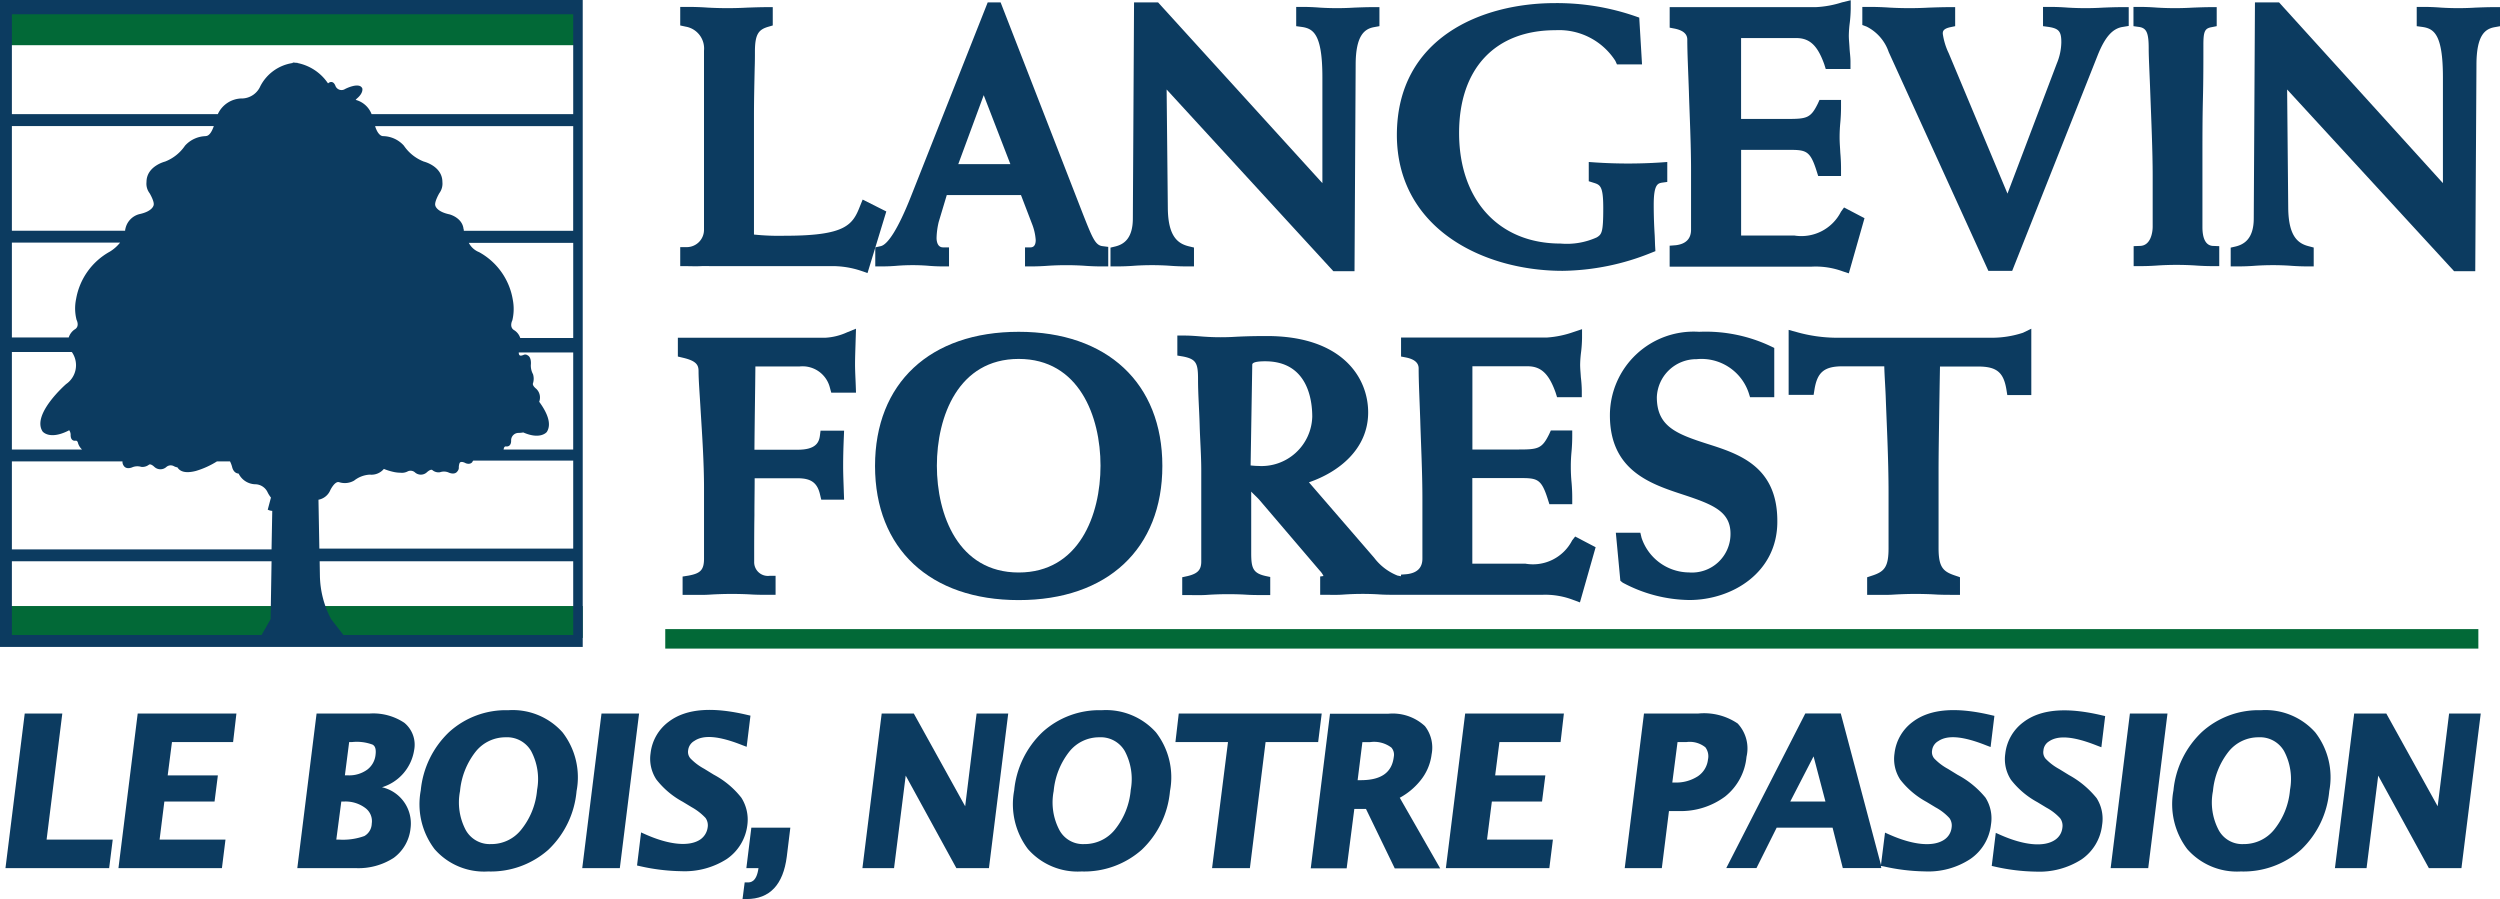
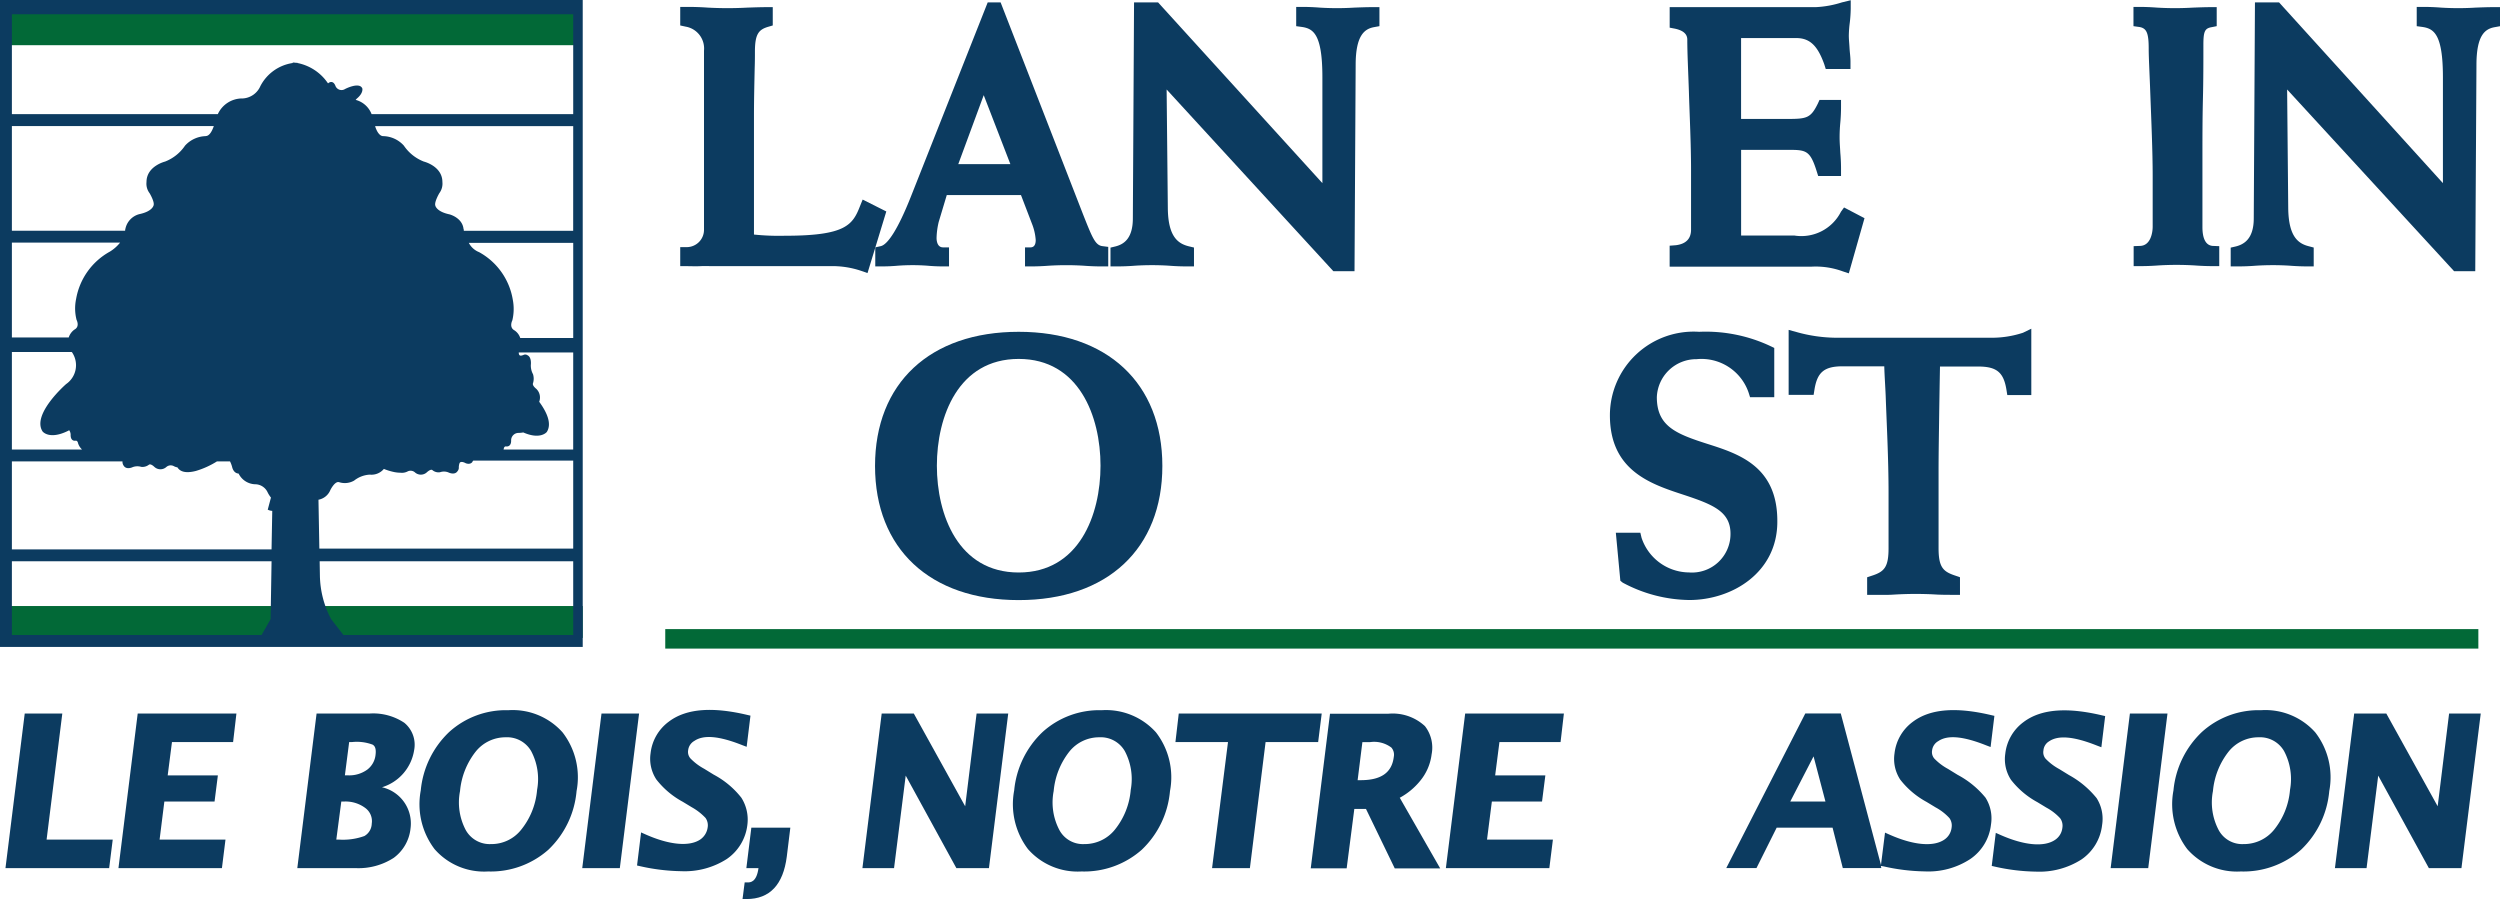
<svg xmlns="http://www.w3.org/2000/svg" id="logo" width="155" height="55.742" viewBox="0 0 155 55.742">
  <g id="Groupe_7" data-name="Groupe 7" data-sanitized-data-name="Groupe 7">
    <rect id="Rectangle_19" data-name="Rectangle 19" data-sanitized-data-name="Rectangle 19" width="35.288" height="1.976" transform="translate(0.369 0.826)" fill="#026937" />
    <rect id="Rectangle_20" data-name="Rectangle 20" data-sanitized-data-name="Rectangle 20" width="35.76" height="1.976" transform="translate(0.369 37.574)" fill="#026937" />
    <path id="Tracé_65" data-name="Tracé 65" data-sanitized-data-name="Tracé 65" d="M0,0V40.11H36.129V0ZM.737,28.608H7.594a.418.418,0,0,0,.074.265c.177.28.56.088.56.088a.84.84,0,0,1,.531-.015.65.65,0,0,0,.472-.133c.118-.088.339.133.339.133a.549.549,0,0,0,.752,0,.41.41,0,0,1,.457-.044.652.652,0,0,0,.221.074c.147.236.457.4,1.15.221a5.28,5.28,0,0,0,1.3-.59h.811a1.729,1.729,0,0,1,.133.354s.074.383.4.4a1.182,1.182,0,0,0,1.062.664.861.861,0,0,1,.737.5,1.747,1.747,0,0,0,.206.324L16.6,31.6a.732.732,0,0,0,.28.074l-.044,2.389H.737Zm34.8-14.3H28.756c0-.147-.015-.088-.015-.088-.059-.723-.87-.929-.87-.929-.841-.177-.885-.56-.885-.56-.059-.221.251-.752.251-.752a.987.987,0,0,0,.192-.693c0-.988-1.15-1.268-1.15-1.268a2.654,2.654,0,0,1-1.239-.988,1.777,1.777,0,0,0-1.283-.59c-.236,0-.413-.324-.5-.619H35.539ZM.737,20.94v-5.9h6.71a2.44,2.44,0,0,1-.634.56,4.166,4.166,0,0,0-2.094,2.935,2.846,2.846,0,0,0,.029,1.3s.221.413-.133.6a.957.957,0,0,0-.354.487H.737Zm12.018-12.5a1.8,1.8,0,0,0-1.283.59,2.654,2.654,0,0,1-1.239.988s-1.15.28-1.15,1.268a.977.977,0,0,0,.192.693s.31.516.251.737c0,0-.044.383-.885.56a1.187,1.187,0,0,0-.87.929s0-.044-.015.1H.737V7.816h12.52C13.154,8.111,12.992,8.435,12.756,8.435ZM.737,21.825h3.7c.029,0,.044.044.074.088a1.42,1.42,0,0,1-.413,1.9S1.947,25.688,2.64,26.75c0,0,.413.546,1.593-.044a.161.161,0,0,1,.059-.029.492.492,0,0,1,.088.265c-.015.442.295.383.295.383.133-.029.162.147.162.147a.869.869,0,0,0,.236.383v.015H.737Zm19.008,9.158a.992.992,0,0,0,.737-.6s.28-.575.546-.487a1.155,1.155,0,0,0,.929-.1,1.711,1.711,0,0,1,.973-.369,1,1,0,0,0,.87-.354,3.706,3.706,0,0,0,.56.177,2.047,2.047,0,0,0,.472.059.755.755,0,0,0,.428-.074.41.41,0,0,1,.457.044.549.549,0,0,0,.752,0s.236-.221.339-.133a.588.588,0,0,0,.472.133.734.734,0,0,1,.531.015s.383.192.56-.088a.324.324,0,0,0,.074-.251s.015-.221.074-.28c0,0,.088-.1.354.044,0,0,.265.118.413-.074,0,0,.029-.088.074-.088h6.179v5.456H19.8Zm15.793-3.112H31.218a.149.149,0,0,0,.015-.044s.015-.177.162-.147c0,0,.31.044.295-.383a.46.46,0,0,1,.472-.457,1.735,1.735,0,0,0,.28-.029c1.076.472,1.46-.029,1.46-.029.339-.531-.029-1.268-.472-1.873h0a.741.741,0,0,0-.192-.811s-.251-.192-.192-.339a.936.936,0,0,0,0-.56,1.11,1.11,0,0,1-.133-.59s.059-.472-.221-.59A.226.226,0,0,0,32.472,22s-.192.088-.251.029c0,0-.059-.029-.059-.177h3.377ZM32.251,20.94a.9.9,0,0,0-.354-.457c-.354-.192-.133-.619-.133-.619a3.033,3.033,0,0,0,.029-1.283A4.13,4.13,0,0,0,29.7,15.631a1.217,1.217,0,0,1-.634-.575h6.474v5.9H32.251ZM35.539.885V7.078h-12.5a1.451,1.451,0,0,0-.988-.885.97.97,0,0,1,.133-.133c.354-.324.28-.575.28-.575-.177-.428-1.062.029-1.062.029a.406.406,0,0,1-.6-.177c-.147-.4-.413-.206-.413-.206-.029.029-.029.029-.059.029a2.983,2.983,0,0,0-1.888-1.253V3.893h-.1a1.369,1.369,0,0,0-.192-.015v.029a2.7,2.7,0,0,0-2.006,1.43,1.272,1.272,0,0,1-1.091.767,1.663,1.663,0,0,0-1.548.973H.737V.885ZM.737,34.8h16.1l-.059,3.583c0,.015-.015.015-.015.029l-.546.959H.737Zm20.557,4.571-.767-.988a5.966,5.966,0,0,1-.693-2.7l-.015-.885h15.72v4.571Z" fill="#0c3b60" />
  </g>
  <g id="Groupe_8" data-name="Groupe 8" data-sanitized-data-name="Groupe 8" transform="translate(42.027 0.015)">
    <path id="Tracé_66" data-name="Tracé 66" data-sanitized-data-name="Tracé 66" d="M297.311,14.845l-.162.4c-.457,1.18-.9,1.843-4.645,1.843a14.964,14.964,0,0,1-1.932-.074V9.742c0-1.253.03-2.271.044-3.023.015-.442.015-.782.015-1.032,0-1.121.236-1.386.855-1.563l.251-.074V2.915h-.31c-.428,0-.841.015-1.268.029a22.59,22.59,0,0,1-2.448,0c-.413-.029-.841-.044-1.253-.044H286V4.05l.339.074a1.374,1.374,0,0,1,1.135,1.489V16.732a1.073,1.073,0,0,1-1.091,1.062H286v1.18h.383c.28,0,.575.015.87,0,.265-.015.546,0,.8,0h7.2a5.567,5.567,0,0,1,1.976.295l.383.133,1.165-3.819Z" transform="translate(-285.853 -2.487)" fill="#0c3b60" />
    <path id="Tracé_67" data-name="Tracé 67" data-sanitized-data-name="Tracé 67" d="M368,16.189v1.18h.428q.487,0,.973-.044a12.614,12.614,0,0,1,1.829,0q.487.044.973.044h.369v-1.18H372.2c-.324,0-.4-.339-.4-.59a4.692,4.692,0,0,1,.133-.988l.5-1.666h4.6l.678,1.77a3.324,3.324,0,0,1,.236,1.018c0,.428-.221.457-.339.457h-.324v1.18h.339c.383,0,.752-.015,1.135-.044a17.721,17.721,0,0,1,2.168,0c.369.029.752.044,1.135.044h.383V16.159l-.339-.044c-.457-.044-.634-.487-1.224-1.976L375.771,1h-.8L370.2,13.063c-.767,1.932-1.416,2.964-1.873,3.053Zm5.146-5.161,1.578-4.276,1.652,4.276Z" transform="translate(-355.76 -0.867)" fill="#0c3b60" />
    <path id="Tracé_68" data-name="Tracé 68" data-sanitized-data-name="Tracé 68" d="M472.076,17.369V16.2l-.31-.074c-.664-.162-1.3-.575-1.312-2.389L470.38,6.4l10.337,11.266h1.312L482.1,4.878c0-1.873.575-2.241,1.15-2.345l.324-.059V1.295h-.442c-.369,0-.737.015-1.121.029a17.24,17.24,0,0,1-2.138,0q-.553-.044-1.106-.044h-.354V2.475l.324.044c.723.1,1.3.413,1.3,3.126v6.562L469.849,1H468.36l-.074,13.39c0,1.312-.619,1.622-1.077,1.74l-.31.074v1.165h.413q.553,0,1.106-.044a16.769,16.769,0,0,1,2.109,0q.553.044,1.106.044Z" transform="translate(-440.076 -0.867)" fill="#0c3b60" />
-     <path id="Tracé_69" data-name="Tracé 69" data-sanitized-data-name="Tracé 69" d="M597.578,17.9a15.083,15.083,0,0,0,5.5-1.121l.251-.1-.015-.265c-.015-.236-.015-.487-.03-.737-.03-.5-.059-1.091-.059-1.888,0-1.268.266-1.312.516-1.357l.324-.044V11.151l-.4.029a31.01,31.01,0,0,1-4.055,0l-.413-.029v1.194l.28.088c.428.133.619.192.619,1.578,0,1.5-.089,1.622-.4,1.814a4.5,4.5,0,0,1-2.256.383c-3.819,0-6.282-2.7-6.282-6.857,0-4,2.242-6.37,5.972-6.37a4.149,4.149,0,0,1,3.716,1.9l.1.221H602.5L602.327,2.2l-.251-.088a14.845,14.845,0,0,0-4.984-.811c-4.512,0-9.792,2.138-9.792,8.184C587.315,15.265,592.638,17.9,597.578,17.9Z" transform="translate(-542.721 -1.123)" fill="#0c3b60" />
    <path id="Tracé_70" data-name="Tracé 70" data-sanitized-data-name="Tracé 70" d="M712.706,16.9l.4.133.973-3.421-1.268-.664-.192.265a2.751,2.751,0,0,1-2.89,1.475h-3.3V9.376h2.89c1.135,0,1.386.015,1.8,1.342l.089.28h1.416V10.54q0-.487-.044-.973c-.015-.31-.044-.634-.044-.959s.015-.619.044-.929.044-.649.044-.988V6.279H711.29l-.1.221c-.442.9-.678.959-1.873.959h-2.89V2.445h3.421c.841,0,1.327.472,1.74,1.637l.088.28h1.534V3.9c0-.28-.044-.56-.059-.841s-.044-.516-.044-.782a6.971,6.971,0,0,1,.059-.782,8.324,8.324,0,0,0,.059-.87V.1l-.546.133a6.247,6.247,0,0,1-1.622.295H702V1.8l.31.059c.354.074.782.236.782.678,0,.87.059,1.991.1,3.229.044,1.5.133,3.215.133,4.852V14.33c0,.575-.339.885-.944.959l-.383.029v1.3h8.789A4.864,4.864,0,0,1,712.706,16.9Z" transform="translate(-640.507 -0.1)" fill="#0c3b60" />
-     <path id="Tracé_71" data-name="Tracé 71" data-sanitized-data-name="Tracé 71" d="M797.938,2.944a18.2,18.2,0,0,1-2.2,0c-.384-.029-.767-.044-1.135-.044h-.4V4.094l.324.044c.664.1.811.28.811.959a3.564,3.564,0,0,1-.28,1.312L792,14.476l-3.642-8.7a4.119,4.119,0,0,1-.369-1.209c0-.118-.015-.31.487-.413l.28-.059V2.915h-.339c-.428,0-.855.015-1.283.029a22.319,22.319,0,0,1-2.433,0c-.428-.029-.855-.044-1.268-.044H783V4.021l.265.1A2.762,2.762,0,0,1,784.637,5.7l6.179,13.567h1.475L797.6,5.879c.457-1.135.929-1.652,1.563-1.74l.354-.059V2.915h-.442C798.705,2.915,798.322,2.929,797.938,2.944Z" transform="translate(-709.563 -2.487)" fill="#0c3b60" />
    <path id="Tracé_72" data-name="Tracé 72" data-sanitized-data-name="Tracé 72" d="M901.276,16.555V12.293c0-1.194,0-2.448.03-3.672.029-1.18.029-2.33.029-3.377,0-.855.1-1.018.531-1.091l.295-.059V2.915h-.324c-.383,0-.767.015-1.15.029a18.694,18.694,0,0,1-2.227,0c-.383-.029-.752-.044-1.136-.044H897V4.094l.31.044c.5.059.634.354.634,1.342,0,.59.059,1.607.1,2.8.059,1.593.147,3.569.147,5.088v3.156c0,.354-.118,1.165-.767,1.194l-.413.015v1.239h.413c.383,0,.752-.015,1.135-.044a18.692,18.692,0,0,1,2.227,0q.575.044,1.15.044h.383V17.735l-.354-.015C901.35,17.72,901.276,16.983,901.276,16.555Z" transform="translate(-806.752 -2.487)" fill="#0c3b60" />
    <path id="Tracé_73" data-name="Tracé 73" data-sanitized-data-name="Tracé 73" d="M954.195,1.295c-.369,0-.752.015-1.121.029a17.238,17.238,0,0,1-2.138,0q-.553-.044-1.106-.044h-.4V2.475l.324.044c.723.1,1.3.413,1.3,3.126v6.562L940.894,1H939.4l-.074,13.39c0,1.312-.649,1.622-1.106,1.74l-.324.074v1.165h.457q.553,0,1.106-.044a16.77,16.77,0,0,1,2.109,0q.553.044,1.106.044h.369V16.2l-.28-.074c-.664-.162-1.283-.575-1.3-2.389L941.395,6.4l10.352,11.266h1.312l.074-12.785c0-1.873.546-2.241,1.136-2.345l.324-.059V1.295Z" transform="translate(-841.62 -0.867)" fill="#0c3b60" />
-     <path id="Tracé_74" data-name="Tracé 74" data-sanitized-data-name="Tracé 74" d="M296.045,138.2l-.546.221a3.729,3.729,0,0,1-1.357.339H285v1.165l.31.074c.826.192.973.442.973.826,0,.575.074,1.46.133,2.507.089,1.416.206,3.185.206,4.719v4.409c0,.708-.236.914-.959,1.047l-.369.059V154.7h.457c.428,0,.841.015,1.253-.015a22.309,22.309,0,0,1,2.433-.015c.413.029.841.029,1.268.029h.354v-1.18h-.354a.852.852,0,0,1-.973-.87c0-.958,0-1.932.015-2.876,0-.782.015-1.563.015-2.3h2.684c.826,0,1.209.295,1.371,1.017l.074.31h1.416l-.015-.413c-.015-.546-.044-1.106-.044-1.652,0-.6.015-1.165.044-1.843l.015-.369h-1.46l-.044.339c-.059.4-.265.841-1.371.841h-2.684c.015-1.917.044-3.539.059-5.161h2.728a1.746,1.746,0,0,1,1.888,1.3l.088.324h1.534l-.015-.442c-.015-.428-.044-.885-.044-1.312,0-.383.015-.782.029-1.239Z" transform="translate(-285 -117.835)" fill="#0c3b60" />
    <path id="Tracé_75" data-name="Tracé 75" data-sanitized-data-name="Tracé 75" d="M376.807,139.5c-5.5,0-8.907,3.185-8.907,8.317s3.406,8.317,8.907,8.317,8.907-3.185,8.907-8.317S382.293,139.5,376.807,139.5Zm0,14.923c-3.746,0-5.073-3.569-5.073-6.621s1.327-6.621,5.073-6.621,5.073,3.569,5.073,6.621S380.552,154.423,376.807,154.423Z" transform="translate(-355.675 -118.943)" fill="#0c3b60" />
-     <path id="Tracé_76" data-name="Tracé 76" data-sanitized-data-name="Tracé 76" d="M519.479,151.495a2.731,2.731,0,0,1-2.89,1.445h-3.3v-5.309h2.89c1.135,0,1.386.015,1.8,1.342l.089.28h1.416v-.4q0-.487-.044-.973c-.03-.31-.044-.634-.044-.959s.015-.619.044-.929.044-.649.044-.988v-.324h-1.327l-.1.221c-.442.9-.678.959-1.873.959h-2.89V140.7h3.421c.84,0,1.327.472,1.74,1.637l.088.28h1.534v-.4a8.07,8.07,0,0,0-.059-.841c-.015-.265-.044-.516-.044-.782a6.986,6.986,0,0,1,.059-.782,8.323,8.323,0,0,0,.059-.87V138.4l-.531.177a6.163,6.163,0,0,1-1.622.339h-9.069v1.18l.31.059c.354.074.781.236.781.678,0,.87.059,1.991.1,3.229.044,1.5.133,3.215.133,4.852v3.716c0,.575-.339.885-.959.959l-.369.03v.1l-.221-.044a3.393,3.393,0,0,1-1.445-1.106l-4.041-4.675c1.814-.619,3.672-2.035,3.672-4.335,0-2.182-1.637-4.734-6.282-4.734-1.018,0-1.652.029-2.168.059a14.962,14.962,0,0,1-1.843-.029c-.369-.029-.723-.059-1.091-.059H495v1.239l.354.059c.826.162.929.428.929,1.416,0,.929.074,1.873.1,2.817s.1,1.888.1,2.831v5.648c0,.531-.236.752-.841.9l-.339.074v1.106h.4c.4,0,.8.015,1.18-.015a19.939,19.939,0,0,1,2.3-.015c.4.029.8.029,1.194.029h.383v-1.121l-.28-.059c-.8-.177-.9-.5-.9-1.445v-3.79c.147.162.4.383.546.56l3.7,4.335a1.245,1.245,0,0,1,.236.339l-.206.03v1.135h.339c.369,0,.737.015,1.106-.015a17.218,17.218,0,0,1,2.138-.015c.369.029.752.029,1.121.029h9.084a4.843,4.843,0,0,1,1.917.324l.4.148.973-3.421-1.268-.664Zm-19.834-10.883c0-.059,0-.221.8-.221,2.64,0,2.92,2.4,2.92,3.436A3.148,3.148,0,0,1,500,146.879c-.148,0-.295-.015-.457-.03h0Z" transform="translate(-464.032 -118.006)" fill="#0c3b60" />
    <path id="Tracé_77" data-name="Tracé 77" data-sanitized-data-name="Tracé 77" d="M682.931,146.446c-1.932-.619-3.126-1.091-3.126-2.89a2.447,2.447,0,0,1,2.463-2.359,3.087,3.087,0,0,1,3.229,2.079l.088.28h1.5V140.5l-.207-.1a9.426,9.426,0,0,0-4.453-.9,5.191,5.191,0,0,0-5.53,5.176c0,3.436,2.536,4.262,4.557,4.925,1.814.6,2.92,1.032,2.92,2.418a2.389,2.389,0,0,1-2.581,2.4,3.13,3.13,0,0,1-2.935-2.153l-.074-.31h-1.519l.28,2.979.147.118a8.945,8.945,0,0,0,4.129,1.076c2.654,0,5.456-1.7,5.456-4.852C687.3,147.832,684.878,147.065,682.931,146.446Z" transform="translate(-619.108 -118.943)" fill="#0c3b60" />
    <path id="Tracé_78" data-name="Tracé 78" data-sanitized-data-name="Tracé 78" d="M764.638,138.76h-9.7a9.263,9.263,0,0,1-2.448-.354l-.487-.133V142.3h1.549l.059-.369c.177-1.032.6-1.4,1.74-1.4h2.581c.015.59.059,1.165.088,1.843.059,1.711.177,3.864.177,5.987v3.451c0,1.18-.265,1.46-1.062,1.711l-.265.088V154.7h.354c.442,0,.87.015,1.3-.015a22.626,22.626,0,0,1,2.448-.015c.428.03.855.03,1.3.03h.354V153.61l-.251-.088c-.767-.251-1.077-.487-1.077-1.711v-4.675c0-1.43.03-2.8.044-4.055.015-.9.029-1.8.044-2.536h2.374c1.15,0,1.563.369,1.74,1.4l.059.369h1.489V138.2l-.516.251A6.168,6.168,0,0,1,764.638,138.76Z" transform="translate(-683.134 -117.835)" fill="#0c3b60" />
  </g>
  <g id="Groupe_9" data-name="Groupe 9" data-sanitized-data-name="Groupe 9" transform="translate(0.339 44.016)">
-     <path id="Tracé_79" data-name="Tracé 79" data-sanitized-data-name="Tracé 79" d="M5.824,300H3.494L2.3,309.585H8.729l.221-1.77h-4.1Z" transform="translate(-2.3 -299.777)" fill="#0c3b60" />
+     <path id="Tracé_79" data-name="Tracé 79" data-sanitized-data-name="Tracé 79" d="M5.824,300H3.494L2.3,309.585H8.729l.221-1.77h-4.1" transform="translate(-2.3 -299.777)" fill="#0c3b60" />
    <path id="Tracé_80" data-name="Tracé 80" data-sanitized-data-name="Tracé 80" d="M49.8,309.585h6.415l.221-1.77H52.351l.295-2.359h3.112l.206-1.622H52.853l.265-2.065h3.79l.206-1.77h-6.12Z" transform="translate(-42.795 -299.777)" fill="#0c3b60" />
    <path id="Tracé_81" data-name="Tracé 81" data-sanitized-data-name="Tracé 81" d="M131.636,300.575a3.474,3.474,0,0,0-2.153-.575h-3.288L125,309.585h3.628a4.012,4.012,0,0,0,2.345-.634,2.585,2.585,0,0,0,1.047-1.829,2.3,2.3,0,0,0-1.77-2.551,2.863,2.863,0,0,0,1.991-2.286A1.761,1.761,0,0,0,131.636,300.575Zm-3.244,1.194a2.794,2.794,0,0,1,1.283.162c.059.044.236.133.177.619a1.319,1.319,0,0,1-.516.929,1.9,1.9,0,0,1-1.18.354h-.206l.265-2.065Zm-.664,3.687h.177a2.039,2.039,0,0,1,1.327.413,1.011,1.011,0,0,1,.383.959.909.909,0,0,1-.457.767,3.913,3.913,0,0,1-1.578.221h-.162Z" transform="translate(-106.906 -299.777)" fill="#0c3b60" />
    <path id="Tracé_82" data-name="Tracé 82" data-sanitized-data-name="Tracé 82" d="M182,298.6a5.231,5.231,0,0,0-3.672,1.357,5.734,5.734,0,0,0-1.755,3.613,4.606,4.606,0,0,0,.855,3.642,4.076,4.076,0,0,0,3.318,1.386,5.385,5.385,0,0,0,3.731-1.342,5.7,5.7,0,0,0,1.755-3.642,4.552,4.552,0,0,0-.87-3.642A4.14,4.14,0,0,0,182,298.6Zm-1.076,8.3a1.7,1.7,0,0,1-1.563-.87,3.667,3.667,0,0,1-.354-2.418,4.621,4.621,0,0,1,.973-2.448,2.366,2.366,0,0,1,1.858-.885,1.719,1.719,0,0,1,1.578.855,3.692,3.692,0,0,1,.369,2.4,4.52,4.52,0,0,1-.988,2.477A2.353,2.353,0,0,1,180.921,306.9Z" transform="translate(-150.824 -298.583)" fill="#0c3b60" />
    <path id="Tracé_83" data-name="Tracé 83" data-sanitized-data-name="Tracé 83" d="M245.994,300l-1.194,9.585h2.33L248.324,300Z" transform="translate(-209.04 -299.777)" fill="#0c3b60" />
    <path id="Tracé_84" data-name="Tracé 84" data-sanitized-data-name="Tracé 84" d="M274.274,303.931a5.391,5.391,0,0,0-1.711-1.43l-.6-.369a3.442,3.442,0,0,1-.855-.649.612.612,0,0,1-.133-.5.761.761,0,0,1,.383-.575c.56-.383,1.5-.324,2.979.265l.265.1.236-1.932-.192-.044c-2.05-.487-3.731-.442-4.866.413a2.816,2.816,0,0,0-1.135,1.961,2.338,2.338,0,0,0,.354,1.622,5.211,5.211,0,0,0,1.637,1.386l.56.339a3.557,3.557,0,0,1,.855.664.79.79,0,0,1,.133.59,1.081,1.081,0,0,1-.442.737c-.678.472-1.932.354-3.421-.31l-.265-.118-.251,2.05.192.044a12.318,12.318,0,0,0,2.551.31,4.851,4.851,0,0,0,2.817-.752,2.982,2.982,0,0,0,1.283-2.138A2.529,2.529,0,0,0,274.274,303.931Z" transform="translate(-228.648 -298.487)" fill="#0c3b60" />
    <path id="Tracé_85" data-name="Tracé 85" data-sanitized-data-name="Tracé 85" d="M312.436,350.507h.752c-.118.885-.516.885-.664.885h-.192l-.133,1.032h.251c1.445,0,2.271-.9,2.492-2.625l.221-1.8h-2.418Z" transform="translate(-266.501 -340.699)" fill="#0c3b60" />
    <path id="Tracé_86" data-name="Tracé 86" data-sanitized-data-name="Tracé 86" d="M368.97,305.751,365.785,300h-1.991l-1.195,9.585h1.961l.723-5.736,3.141,5.736h2.02L371.639,300h-1.961Z" transform="translate(-309.468 -299.777)" fill="#0c3b60" />
    <path id="Tracé_87" data-name="Tracé 87" data-sanitized-data-name="Tracé 87" d="M431.5,298.6a5.231,5.231,0,0,0-3.672,1.357,5.734,5.734,0,0,0-1.755,3.613,4.606,4.606,0,0,0,.855,3.642,4.1,4.1,0,0,0,3.318,1.386,5.385,5.385,0,0,0,3.731-1.342,5.7,5.7,0,0,0,1.755-3.642,4.552,4.552,0,0,0-.87-3.642A4.16,4.16,0,0,0,431.5,298.6Zm-1.077,8.3a1.658,1.658,0,0,1-1.548-.87,3.667,3.667,0,0,1-.354-2.418,4.621,4.621,0,0,1,.973-2.448,2.366,2.366,0,0,1,1.858-.885,1.719,1.719,0,0,1,1.578.855,3.692,3.692,0,0,1,.369,2.4,4.52,4.52,0,0,1-.988,2.477A2.4,2.4,0,0,1,430.421,306.9Z" transform="translate(-363.532 -298.583)" fill="#0c3b60" />
    <path id="Tracé_88" data-name="Tracé 88" data-sanitized-data-name="Tracé 88" d="M503.269,300h-8.863l-.206,1.77h3.259l-.988,7.816h2.345l.973-7.816h3.259Z" transform="translate(-421.662 -299.777)" fill="#0c3b60" />
    <path id="Tracé_89" data-name="Tracé 89" data-sanitized-data-name="Tracé 89" d="M557.883,304.258a3.191,3.191,0,0,0,.708-1.637,2.169,2.169,0,0,0-.413-1.755,2.939,2.939,0,0,0-2.286-.767h-3.6l-1.194,9.585h2.227L553.8,306h.723l1.784,3.687h2.817l-2.507-4.38A4.2,4.2,0,0,0,557.883,304.258Zm-3.583-2.4h.472a1.774,1.774,0,0,1,1.327.339.674.674,0,0,1,.148.575c-.118.988-.8,1.445-2.05,1.445h-.192Z" transform="translate(-470.171 -299.862)" fill="#0c3b60" />
    <path id="Tracé_90" data-name="Tracé 90" data-sanitized-data-name="Tracé 90" d="M607.9,309.585h6.415l.221-1.77h-4.085l.3-2.359h3.111l.206-1.622h-3.112l.265-2.065h3.79l.206-1.77h-6.12Z" transform="translate(-518.595 -299.777)" fill="#0c3b60" />
-     <path id="Tracé_91" data-name="Tracé 91" data-sanitized-data-name="Tracé 91" d="M690.65,302.684a2.268,2.268,0,0,0-.546-2.065,3.706,3.706,0,0,0-2.448-.619h-3.362l-1.194,9.585h2.3l.443-3.539h.59a4.6,4.6,0,0,0,2.89-.9A3.563,3.563,0,0,0,690.65,302.684Zm-4.276-.914h.546a1.549,1.549,0,0,1,1.18.324.921.921,0,0,1,.162.752,1.44,1.44,0,0,1-.634,1.047,2.473,2.473,0,0,1-1.46.383h-.118Z" transform="translate(-582.706 -299.777)" fill="#0c3b60" />
    <path id="Tracé_92" data-name="Tracé 92" data-sanitized-data-name="Tracé 92" d="M740.148,302.6l-.6-.369a3.442,3.442,0,0,1-.855-.649.612.612,0,0,1-.133-.5.761.761,0,0,1,.383-.575c.56-.383,1.5-.324,2.979.265l.265.1.236-1.932-.192-.044c-2.05-.487-3.731-.442-4.866.413a2.816,2.816,0,0,0-1.135,1.961,2.337,2.337,0,0,0,.354,1.622,5.21,5.21,0,0,0,1.637,1.386l.56.339a3.25,3.25,0,0,1,.855.664.79.79,0,0,1,.133.59,1.032,1.032,0,0,1-.442.737c-.678.472-1.932.354-3.421-.31l-.265-.118-.251,2.006-2.492-9.393h-2.2l-4.9,9.585h1.873l1.253-2.507h3.465l.634,2.507h2.389l-.029-.133.177.029a12.317,12.317,0,0,0,2.551.31,4.746,4.746,0,0,0,2.817-.767,2.982,2.982,0,0,0,1.283-2.138,2.4,2.4,0,0,0-.339-1.666A5.657,5.657,0,0,0,740.148,302.6Zm-8.2,1.652h-2.182l1.445-2.8Z" transform="translate(-619.109 -298.573)" fill="#0c3b60" />
    <path id="Tracé_93" data-name="Tracé 93" data-sanitized-data-name="Tracé 93" d="M840.954,300.606c.56-.383,1.5-.324,2.979.265l.265.1.236-1.932-.192-.044c-2.05-.487-3.731-.442-4.866.413a2.816,2.816,0,0,0-1.135,1.961,2.338,2.338,0,0,0,.354,1.622,5.211,5.211,0,0,0,1.637,1.386l.56.339a3.249,3.249,0,0,1,.855.664.79.79,0,0,1,.133.59,1.031,1.031,0,0,1-.443.737c-.678.472-1.932.354-3.421-.31l-.265-.118-.251,2.05.192.044a12.324,12.324,0,0,0,2.551.31,4.851,4.851,0,0,0,2.817-.752,2.983,2.983,0,0,0,1.283-2.138,2.4,2.4,0,0,0-.339-1.666,5.755,5.755,0,0,0-1.711-1.43l-.6-.369a3.445,3.445,0,0,1-.855-.649.612.612,0,0,1-.133-.5A.725.725,0,0,1,840.954,300.606Z" transform="translate(-714.252 -298.658)" fill="#0c3b60" />
    <path id="Tracé_94" data-name="Tracé 94" data-sanitized-data-name="Tracé 94" d="M887.4,309.585h2.33L890.924,300h-2.33Z" transform="translate(-756.879 -299.777)" fill="#0c3b60" />
    <path id="Tracé_95" data-name="Tracé 95" data-sanitized-data-name="Tracé 95" d="M918.9,298.6a5.231,5.231,0,0,0-3.672,1.357,5.733,5.733,0,0,0-1.755,3.613,4.605,4.605,0,0,0,.855,3.642,4.1,4.1,0,0,0,3.318,1.386,5.386,5.386,0,0,0,3.731-1.342,5.7,5.7,0,0,0,1.755-3.642,4.552,4.552,0,0,0-.87-3.642A4.14,4.14,0,0,0,918.9,298.6Zm-1.077,8.3a1.658,1.658,0,0,1-1.548-.87,3.668,3.668,0,0,1-.354-2.418,4.621,4.621,0,0,1,.973-2.448,2.366,2.366,0,0,1,1.858-.885,1.718,1.718,0,0,1,1.578.855,3.691,3.691,0,0,1,.369,2.4,4.519,4.519,0,0,1-.988,2.477A2.4,2.4,0,0,1,917.821,306.9Z" transform="translate(-779.057 -298.583)" fill="#0c3b60" />
    <path id="Tracé_96" data-name="Tracé 96" data-sanitized-data-name="Tracé 96" d="M988.778,300l-.708,5.751L984.885,300h-1.991l-1.194,9.585h1.961l.722-5.736,3.141,5.736h2.02L990.74,300Z" transform="translate(-837.273 -299.777)" fill="#0c3b60" />
  </g>
  <rect id="Rectangle_21" data-name="Rectangle 21" data-sanitized-data-name="Rectangle 21" width="112.412" height="1.209" transform="translate(41.246 39.004)" fill="#026937" />
</svg>